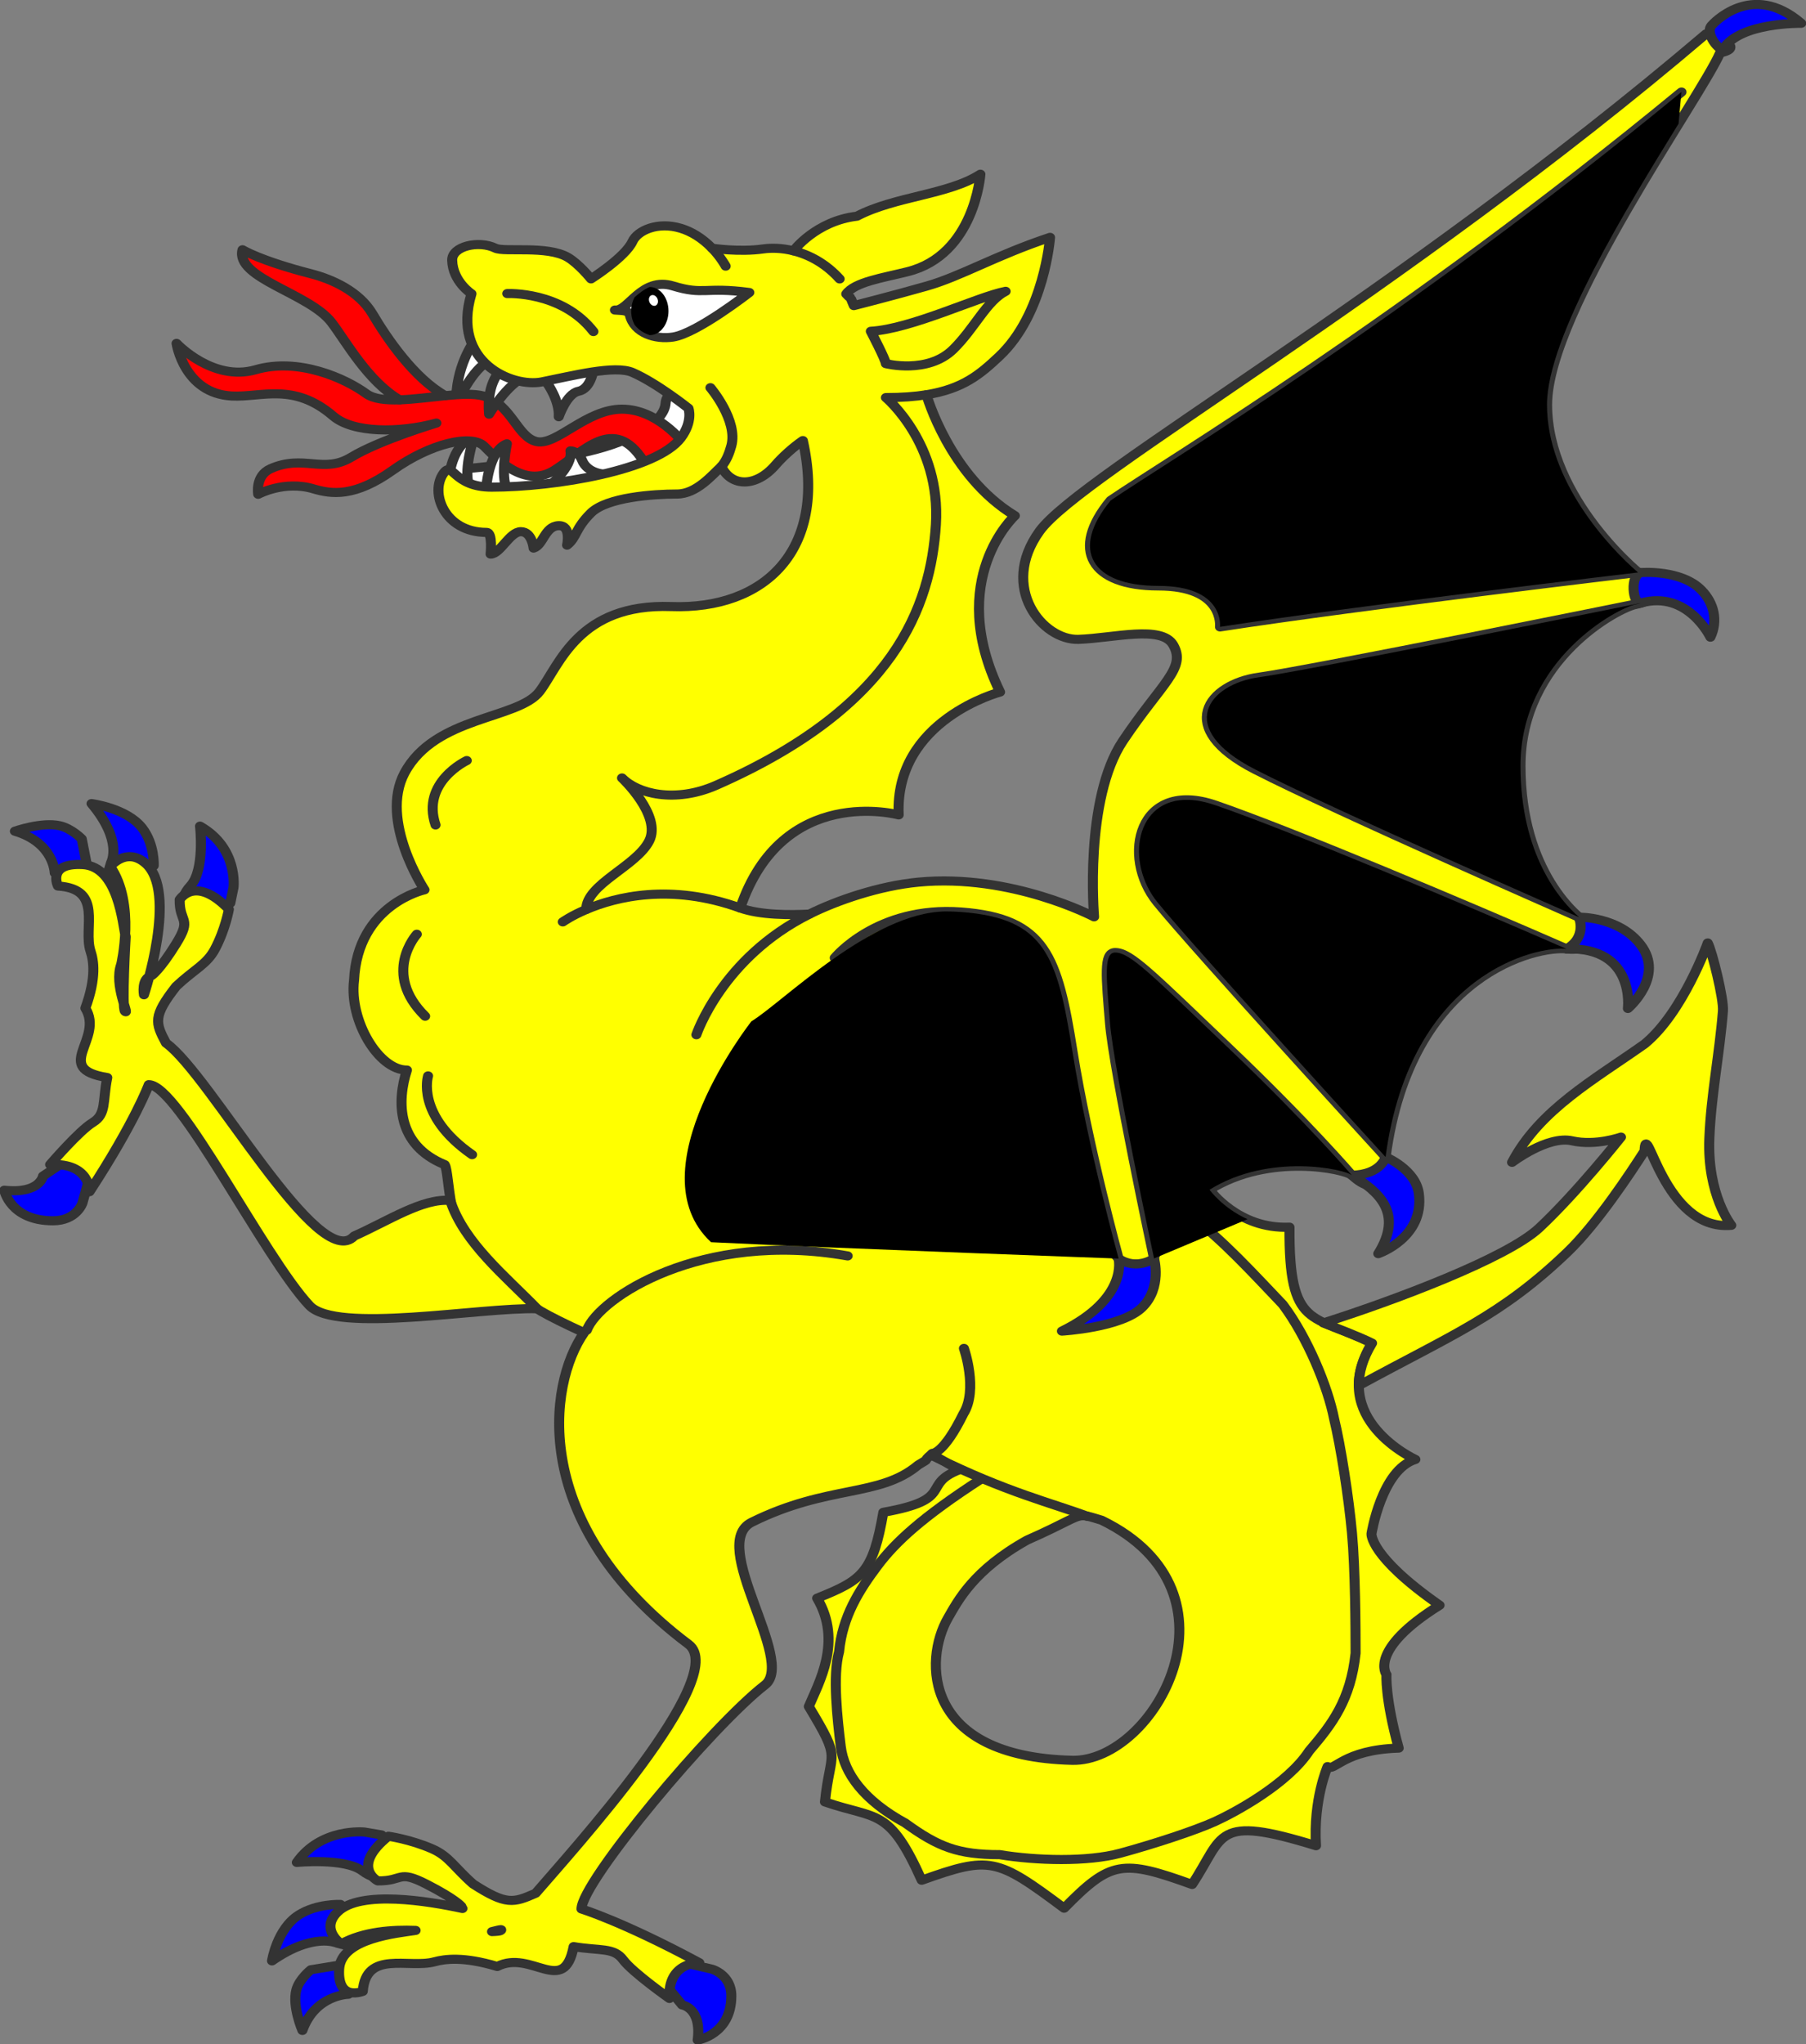
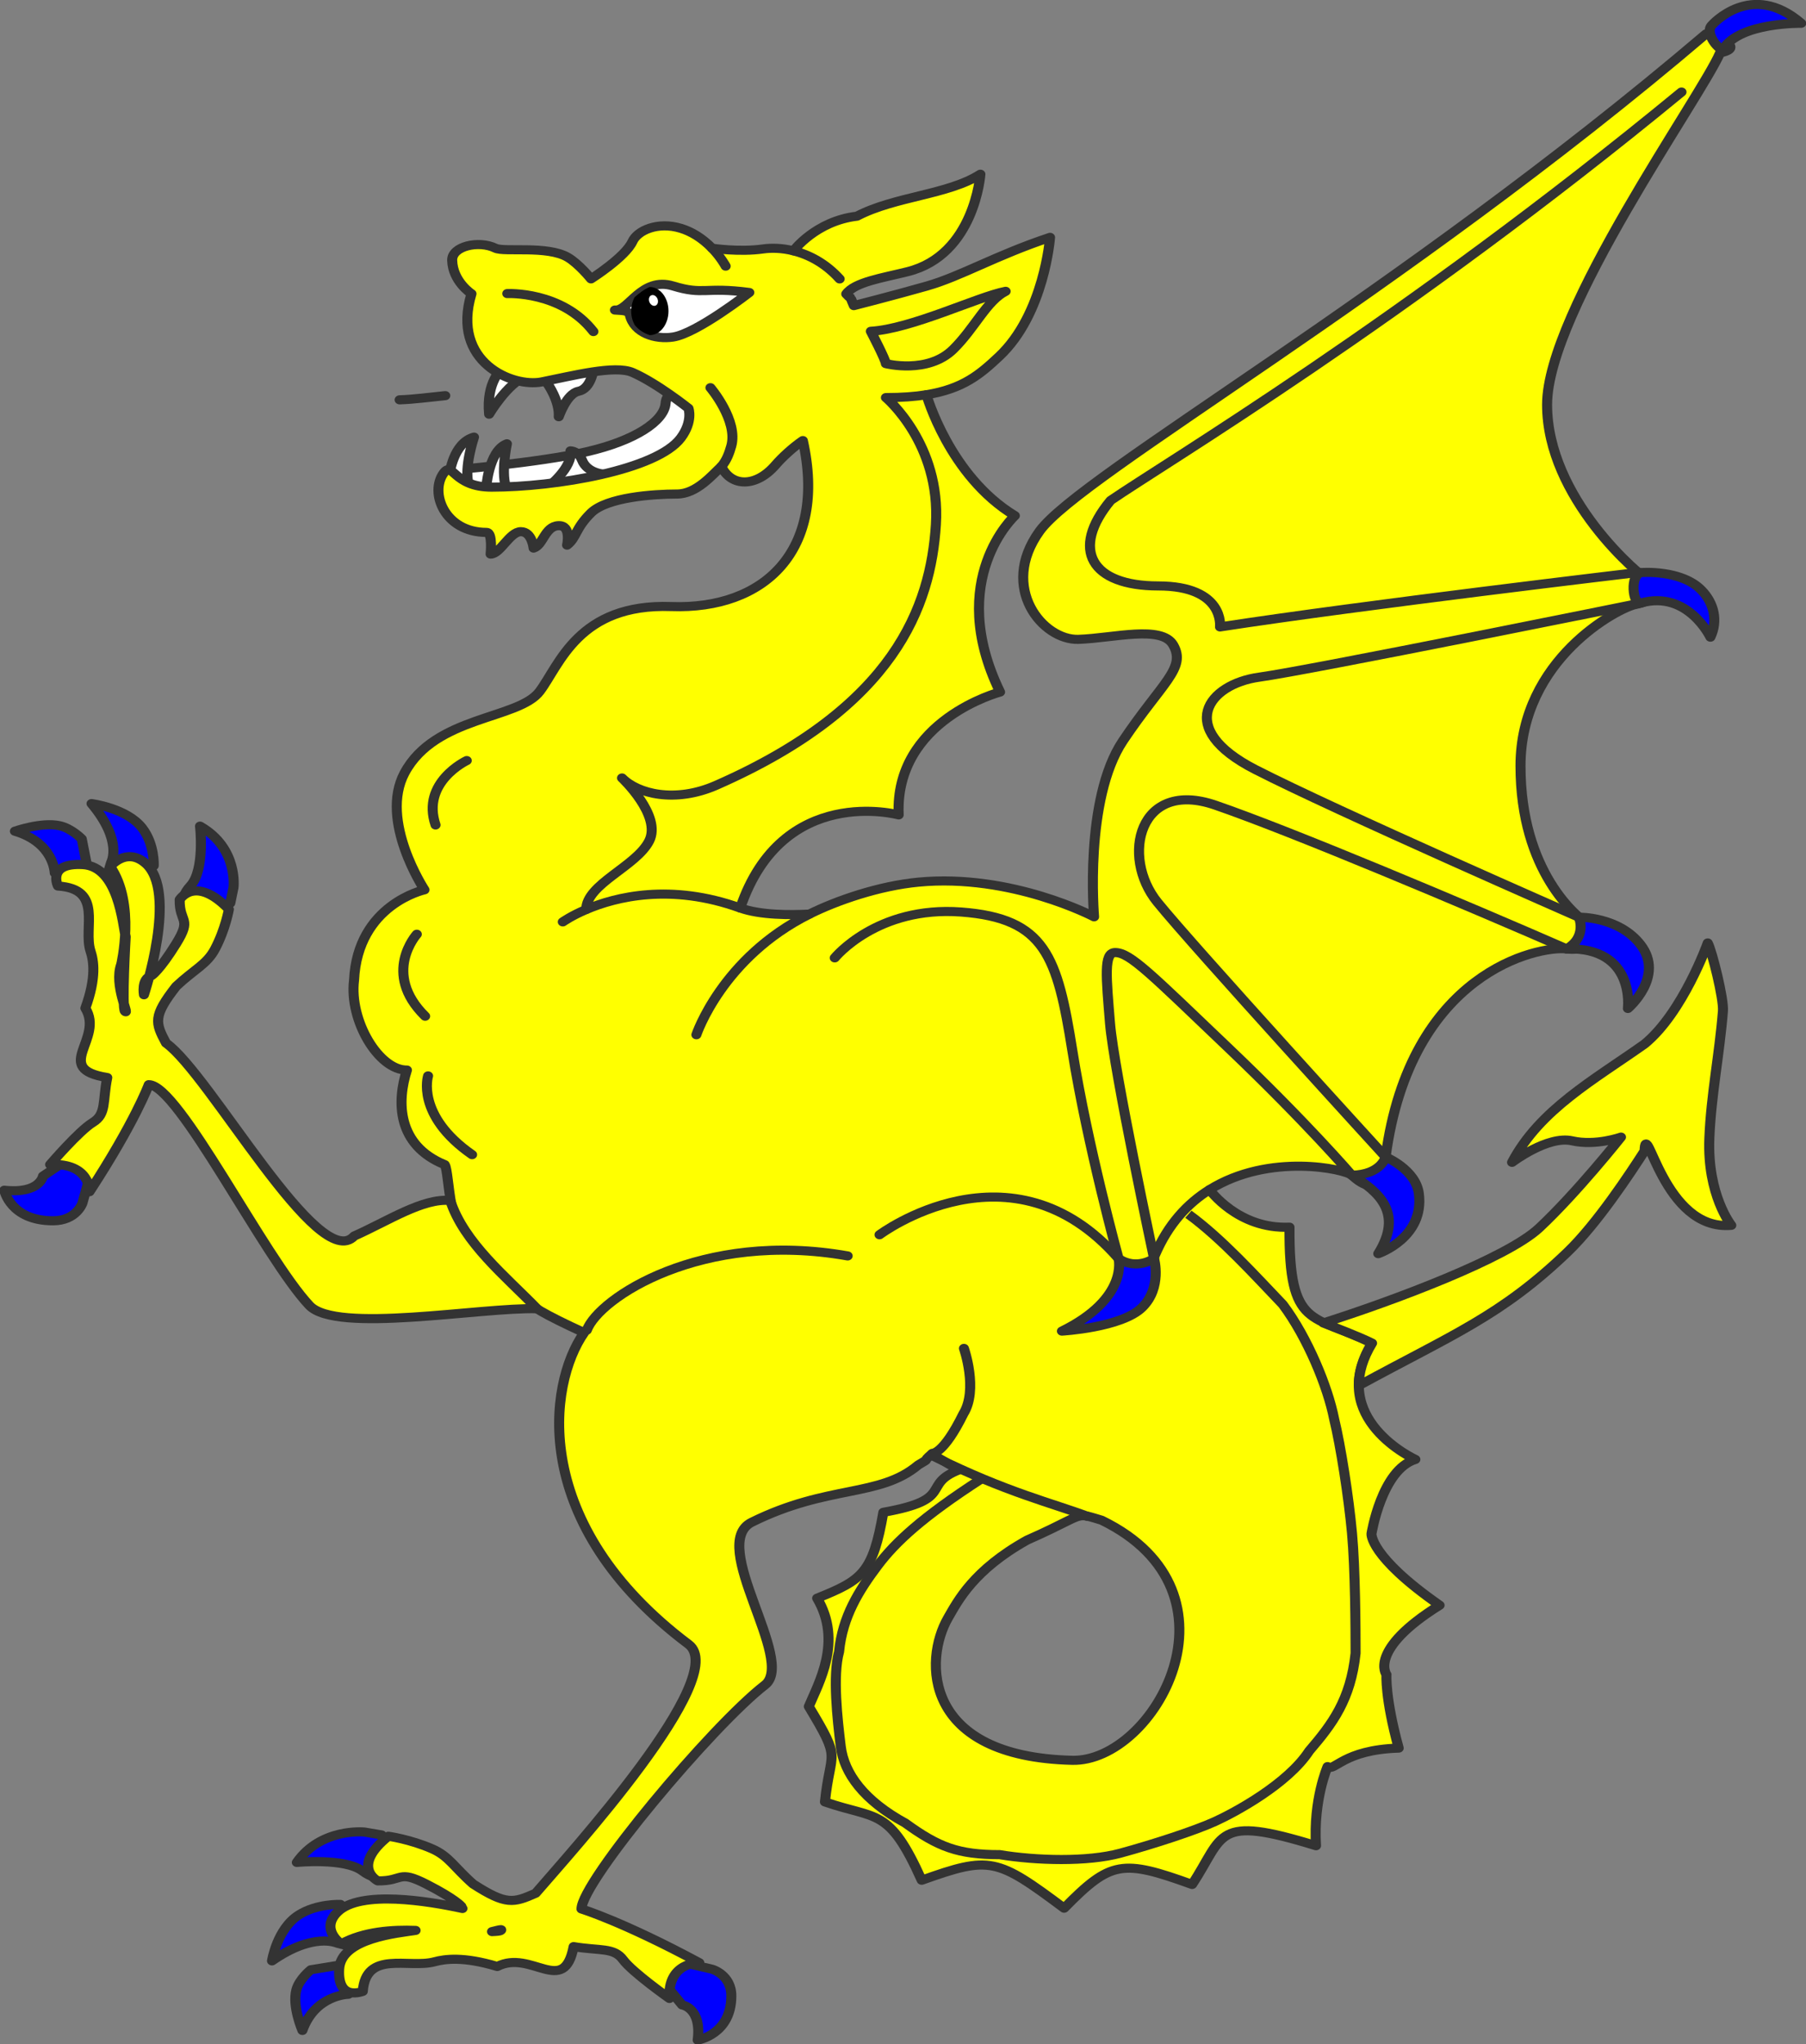
<svg xmlns="http://www.w3.org/2000/svg" id="svg2" height="534.769" width="472.522" version="1.0">
  <rect width="100%" height="100%" fill="#808080" stroke="none" />
  <desc id="desc4">Blason Draguignan</desc>
  <g transform="translate(-62.54,-11.897)" id="layer3" style="display:inline" />
  <g transform="translate(-62.54,-11.897)" id="layer4">
    <g id="g2637" transform="matrix(0.66,0,0,0.599,51.426,-32.521)">
      <g id="g2368" style="display:inline" transform="matrix(-1.719,0,0,1.719,-151.464,-69.277)">
        <g style="fill:#0000ff" id="armed-2">
          <path d="m -250.079,585.901 -5.132,6.905 c 0,0 -4.564,0.711 -3.595,8.926 0,0 -7.757,-1.403 -7.757,-11.223 0,-5.411 4.463,-6.787 4.463,-6.787 l 6.397,-1.63 z" style="fill:#0000ff;stroke:#333333;stroke-width:2.313;stroke-linecap:round;stroke-linejoin:round;stroke-miterlimit:4;stroke-dasharray:none" id="path7241" />
          <path d="m -181.453,587.325 3.217,2.778 c 0,0 7.636,0.107 10.588,9.18 0,0 2.41,-6.117 1.391,-10.322 -0.665,-2.746 -3.342,-5.093 -3.342,-5.093 l -6.206,-1.109 -4.077,1.326 z" style="fill:#0000ff;stroke:#333333;stroke-width:2.313;stroke-linecap:round;stroke-linejoin:round;stroke-miterlimit:4;stroke-dasharray:none" id="path7243" />
          <path d="m -185.911,549.62 3.957,-0.738 c 0,0 10.004,-1.151 15.594,7.715 0,0 -11.044,-1.187 -15.116,2.172 -4.072,3.358 -5.486,0.489 -5.486,0.489 l -0.621,-6.451 z" style="fill:#0000ff;stroke:#333333;stroke-width:2.313;stroke-linecap:round;stroke-linejoin:round;stroke-miterlimit:4;stroke-dasharray:none" id="path7245" />
          <path d="m -160.638,581.614 c 0,0 -1.133,-8.121 -6.176,-11.667 -4.172,-2.933 -9.595,-2.674 -9.595,-2.674 l -4.151,3.737 1.33,4.709 1.478,1.973 2.21,-0.61 c 5.4e-4,0 5.376,-2.758 14.904,4.532 z" style="fill:#0000ff;stroke:#333333;stroke-width:2.313;stroke-linecap:round;stroke-linejoin:round;stroke-miterlimit:4;stroke-dasharray:none" id="path7247" />
        </g>
        <path id="path7249" style="fill:#ffffff;stroke:#333333;stroke-width:2.313;stroke-linecap:round;stroke-linejoin:round;stroke-miterlimit:4;stroke-dasharray:none" d="m -201.306,202.945 c 0,0 -20.886,-1.931 -31.923,-4.738 -11.037,-2.807 -17.829,-7.72 -18.169,-12.283 -0.34,-4.562 -5.433,-1.755 -5.433,-1.755 l -3.566,5.089 5.774,13.336 24.282,7.194 21.056,1.755 7.642,-4.562 z" />
        <path id="path7251" style="fill:#ffffff;stroke:#333333;stroke-width:2.313;stroke-linecap:round;stroke-linejoin:round;stroke-miterlimit:4;stroke-dasharray:none" d="m -201.582,203.918 c 0,0 -0.819,-7.943 -5.637,-9.426 0,0 2.357,7.732 1.23,11.968 -1.046,3.929 0.922,0.742 0.922,0.742 z" />
-         <path id="path7253" style="fill:#ffffff;stroke:#333333;stroke-width:2.313;stroke-linecap:round;stroke-linejoin:round;stroke-miterlimit:4;stroke-dasharray:none" d="m -207.322,170.026 c 0,0 4.509,6.566 4.202,16.204 0,0 -3.69,-9.427 -7.893,-11.227 z" />
        <g id="langued">
-           <path d="m -246.285,200.559 c 6.848,-11.794 13.695,-2.359 20.544,2.359 6.848,4.717 13.315,-2.948 16.169,-6.094 2.854,-3.145 12.364,-0.786 21.114,6.094 8.75,6.88 14.076,6.094 18.261,4.717 6.737,-2.215 12.745,1.375 12.745,1.375 0,0 0.761,-4.717 -2.853,-6.487 -7.636,-3.737 -12.174,1.375 -18.642,-2.948 -6.467,-4.324 -19.592,-8.65 -19.592,-8.65 8.56,2.555 19.212,2.555 23.777,-1.768 9.13,-8.648 16.549,-4.717 23.396,-5.11 11.03,-0.633 12.745,-13.367 12.745,-13.367 0,0 -8.37,9.829 -18.261,6.683 -9.891,-3.145 -20.616,2.178 -25.489,6.094 -1.682,1.351 -4.474,1.672 -7.693,1.561 7.307,-4.675 12.352,-14.834 15.681,-19.645 5.158,-7.453 22.256,-11.205 20.545,-18.478 0,0 -3.995,2.752 -15.788,6.094 -4.773,1.352 -11.068,4.384 -14.174,10.186 -3.401,6.348 -9.718,16.465 -16.793,20.78 -3.461,-0.377 -6.635,-0.562 -8.788,0.092 -6.467,1.966 -7.799,10.614 -12.364,11.596 -4.565,0.982 -11.413,-8.255 -19.592,-8.255 -8.18,0 -14.076,8.452 -14.076,8.452 l 2.677,4.177 5.477,1.709 z" style="fill:#ff0000;stroke:#333333;stroke-width:2.313;stroke-linecap:round;stroke-linejoin:round;stroke-miterlimit:4;stroke-dasharray:none" id="path7255" />
-         </g>
+           </g>
        <path id="path7257" style="fill:#ffffff;stroke:#333333;stroke-width:2.313;stroke-linecap:round;stroke-linejoin:round;stroke-miterlimit:4;stroke-dasharray:none" d="m -209.987,207.837 c 0,0 -0.513,-9.85 -4.818,-11.65 0,0 1.537,7.837 0,11.65 l 3.792,0.742 z" />
        <path id="path7259" style="fill:#ffffff;stroke:#333333;stroke-width:2.313;stroke-linecap:round;stroke-linejoin:round;stroke-miterlimit:4;stroke-dasharray:none" d="m -224.234,207.201 c 0,0 -5.842,-4.978 -5.227,-9.215 0,0 -1.845,0 -2.664,2.329 -1.21,3.438 -5.228,3.601 -5.228,3.601 l 2.152,2.86 z" />
        <path id="path7261" style="fill:#ffffff;stroke:#333333;stroke-width:2.313;stroke-linecap:round;stroke-linejoin:round;stroke-miterlimit:4;stroke-dasharray:none" d="m -213.676,177.121 c 0,0 3.69,3.283 2.973,11.545 0,0 -4.203,-7.838 -8.507,-9.639 l 2.254,-1.694 z" />
        <path id="path7263" style="fill:#ffffff;stroke:#333333;stroke-width:2.313;stroke-linecap:round;stroke-linejoin:round;stroke-miterlimit:4;stroke-dasharray:none" d="m -224.202,180.972 c 0,0 -2.796,4.345 -2.561,8.339 0,0 -1.824,-5.867 -4.537,-6.462 -2.949,-0.648 -3.467,-5.562 -3.467,-5.562 l 8.669,0.494 z" />
        <path id="path7265" style="fill:#ffff00;fill-opacity:1;stroke:#333333;stroke-width:2.313;stroke-linecap:round;stroke-linejoin:round;stroke-miterlimit:4;stroke-dasharray:none" d="m -491.323,92.063 c 70.942,66.539 144.261,111.941 153.673,126.318 9.412,14.377 -0.759,27.807 -8.978,27.489 -8.142,-0.314 -19.173,-3.693 -21.836,1.418 -3.083,5.918 2.583,9.563 11.587,24.363 9.002,14.799 6.661,44.711 6.661,44.711 0,0 19.037,-11.054 40.494,-8.81 9.181,0.959 18.925,4.71 25.146,8.121 4.513,0.262 11.374,0.272 15.957,-1.55 0.864,-26.853 -32.562,-28.96 -32.562,-28.96 0.974,-24.163 -22.962,-30.059 -22.962,-30.059 12.666,-28.694 -1.536,-40.34 -1.536,-40.34 15.101,-10.068 14.116,-31.04 14.116,-31.04 -8.479,-1.508 -12.39,-5.218 -16.738,-9.711 -10.486,-10.837 -11.759,-30.271 -11.759,-30.271 12.55,4.593 20.571,9.918 28.47,12.387 7.899,2.468 16.778,4.955 16.778,4.955 1.358,-3.394 -0.047,-0.782 1.748,-2.968 -1.949,-3.02 -8.31,-4.046 -14.156,-5.657 -15.481,-4.266 -16.778,-24.76 -16.778,-24.76 7.405,5.235 19.686,5.602 28.47,10.664 9.548,1.244 14.632,8.797 14.632,8.797 2.599,-0.712 5.047,-0.784 7.005,-0.477 5.525,0.865 11.759,-0.185 11.759,-0.185 2.37,-2.671 4.835,-4.247 7.166,-5.037 5.379,-1.822 10.047,0.546 11.201,3.328 1.653,3.987 9.561,9.499 9.561,9.499 0,0 2.796,-3.815 5.35,-5.471 4.747,-3.079 14.67,-1.232 16.711,-2.332 3.815,-2.055 10.045,-0.504 9.958,3.087 -0.131,5.407 -4.449,8.492 -4.449,8.492 4.777,17.467 -9.522,23.868 -16.208,22.402 -7.083,-1.552 -16.867,-4.351 -20.935,-2.398 -5.644,2.71 -12.898,9.101 -12.898,9.101 10e-6,0 -1.1,3.304 1.761,7.538 5.504,8.146 28.961,12.493 43.659,12.493 8.821,0 8.926,-6.726 11.017,-3.603 3.307,4.936 -0.141,15.102 -9.878,15.102 -1.47,0 -0.927,5.511 -0.927,5.511 -2.205,0 -4.406,-5.697 -6.979,-5.697 -2.572,0 -2.94,4.173 -2.94,4.173 -2.205,-0.76 -2.571,-5.507 -5.694,-5.697 -3.123,-0.191 -2.026,4.941 -2.026,4.941 -2.204,-1.899 -1.835,-4.187 -5.509,-8.174 -3.675,-3.986 -14.338,-4.809 -19.85,-4.809 -4.517,0 -8.165,-4.927 -10.223,-6.982 -2.311,5.223 -8.001,5.334 -12.474,-0.384 -1.551,-1.983 -4.064,-4.519 -6.316,-6.213 -5.689,27.999 8.945,43.008 30.351,42.168 21.405,-0.84 25.745,14.847 30.35,21.567 4.892,7.138 24.113,6.161 31.158,20.72 5.883,12.158 -4.608,29.675 -4.608,29.675 1e-5,0 15.434,3.666 16.248,22.985 1.149,10.263 -5.711,22.874 -12.196,22.813 2.325,7.913 2.378,19.064 -8.713,24.031 -1.203,2.006 -0.626,19.182 -7.521,21.779 -11.383,12.059 -6.355,11.69 -24.63,20.905 8.406,13.186 12.64,48.75 -24.074,79.169 -9.827,8.142 27.412,53.181 35.25,63.245 5.14,2.502 6.819,3.054 14.42,-2.345 4.358,-4.218 5.558,-7.061 9.441,-8.929 5.066,-2.437 10.104,-3.206 10.104,-3.206 8.812,7.807 2.45,11.34 2.45,11.34 -5.982,0.097 -4.526,-2.934 -11.242,0.848 -6.716,3.781 -8.038,5.617 -8.038,5.617 -0.06,0.207 -0.147,0.392 -0.252,0.556 7.86,-1.883 23.528,-4.742 28.788,0.874 4.169,4.452 -0.847,8.108 -0.847,8.108 -5.121,-3.175 -11.928,-3.648 -17.135,-3.418 3.996,0.693 17.18,1.953 17.625,9.777 0.475,8.346 -5.442,5.71 -5.442,5.71 -0.713,-10.554 -10.572,-5.741 -16.526,-7.511 -2.353,-0.7 -6.625,-1.413 -14.487,1.192 -7.862,-4.418 -15.35,7.823 -17.612,-5.047 -6.057,1.119 -9.264,0.135 -11.401,3.325 -2.137,3.19 -10.699,9.843 -10.699,9.843 0.475,-9.328 -6.886,-9.075 -6.886,-9.075 17.765,-10.527 27.172,-13.658 27.172,-13.658 1e-5,-6.88 -30.058,-46.455 -42.308,-56.913 -7.234,-6.176 13.157,-35.817 3.032,-41.346 -17.627,-9.627 -29.431,-6.245 -38.375,-14.533 -3.256,-2.117 -0.597,-0.433 -3.112,-2.782 -3.433,2.173 -3.888,2.5 -3.84,2.491 0.167,-0.089 0.524,-0.323 -2.516,1.497 8.959,3.798 0.704,7.524 17.506,10.81 2.411,15.256 4.711,17.17 15.268,21.819 -5.9,10.999 -0.335,21.555 1.92,27.516 -7.768,14.216 -4.963,10.698 -3.721,24.243 -11.982,4.56 -14.734,1.28 -22.313,19.898 -15.787,-6.218 -17.295,-5.675 -32.84,7.101 -10.781,-12.099 -13.394,-12.438 -29.516,-6.028 -7.523,-12.538 -5.021,-17.848 -28.576,-9.843 0.675,-11.676 -2.662,-20.097 -2.662,-20.097 -1.597,1.376 -3.582,-4.28 -16.407,-4.703 3.197,-12.811 2.821,-18.679 2.821,-18.679 0,0 4.317,-6.241 -12.249,-17.62 16.23,-12.469 15.705,-18.163 15.705,-18.163 5e-5,0 -2.344,-16.295 -10.117,-18.878 0,0 20.642,-10.319 9.996,-29.532 13.727,-7.524 19.182,-3.343 19.03,-29.474 11.897,0.573 18.433,-9.525 18.433,-9.525 -13.778,-9.487 -31.327,-5.205 -32.827,-3.656 -6.372,6.583 -7.364,-1.267 -7.773,-4.65 -5.678,-46.999 -35.191,-53.704 -41.739,-52.859 -6.547,0.845 -7.367,-4.654 -4.913,-6.346 2.455,-1.692 15.546,-13.104 15.546,-40.167 4e-5,-27.063 -22.498,-40.169 -26.59,-41.015 -4.091,-0.846 -6.546,-3.806 -3.681,-5.498 2.865,-1.692 24.14,-21.574 24.14,-45.254 0,-23.68 -35.465,-78.076 -39.885,-89.356 -6.889,-1.624 3.244,-4.822 3.244,-4.822 z m 143.741,376.449 c -1.029,-0.026 -2.127,0.406 -4.383,1.153 -34.358,18.41 -12.045,61.489 6.78,60.993 34.486,-0.909 34.265,-25.468 28.642,-36.193 -2.291,-4.369 -5.892,-12.168 -18.234,-19.752 -9.121,-4.426 -10.841,-6.15 -12.805,-6.2 z m 134.154,105.174 c -0.111,0.009 -0.11,0.072 0.04,0.212 0.155,0.145 0.906,0.234 2.013,0.278 -1.058,-0.282 -1.822,-0.509 -2.053,-0.49 z" />
        <path id="path7267" style="fill:#ffff00;stroke:#333333;stroke-width:2.313;stroke-linecap:round;stroke-linejoin:round;stroke-miterlimit:4;stroke-dasharray:none" d="m -268.619,314.128 c -9.743,-31.714 -36.536,-23.66 -36.536,-23.66 0.974,-24.163 -23.383,-31.211 -23.383,-31.211 12.666,-28.694 -3.41,-44.803 -3.41,-44.803 15.101,-10.067 20.391,-30.727 20.391,-30.727 2.627,0.467 5.692,0.722 9.343,0.722 0,0 -12.713,11.689 -11.522,32.311 1.192,20.623 9.365,46.185 50.636,66.176 9.532,4.617 18.169,2.154 21.744,-1.846 0,0 -9.234,9.541 -6.255,16.006 2.979,6.464 14.508,10.937 14.508,17.4 -6.772,-3.169 -19.463,-6.748 -35.515,-0.367 z" />
        <path id="path7269" style="fill:none;stroke:#333333;stroke-width:2.313;stroke-linecap:round;stroke-linejoin:round;stroke-miterlimit:4;stroke-dasharray:none" d="m -200.595,183.955 c 3.468,0.377 7.225,0.948 10.531,1.063" />
        <path id="path7271" style="fill:none;stroke:#333333;stroke-width:2.313;stroke-linecap:round;stroke-linejoin:round;stroke-miterlimit:4;stroke-dasharray:none" d="m -233.234,421.387 c -2.745,-8.162 -26.424,-25.453 -60.155,-18.87" />
        <path id="path7273" style="fill:none;stroke:#333333;stroke-width:2.313;stroke-linecap:round;stroke-linejoin:round;stroke-miterlimit:4;stroke-dasharray:none" d="m -313.254,453.444 c -16.776,9.157 -27.481,11.924 -35.498,15.254" />
        <path id="path7275" style="fill:none;stroke:#333333;stroke-width:2.313;stroke-linecap:round;stroke-linejoin:round;stroke-miterlimit:4;stroke-dasharray:none" d="m -227.698,317.652 c 0,0 -1.918,-1.524 -5.406,-3.157" />
        <path id="path7277" style="fill:none;stroke:#333333;stroke-width:2.313;stroke-linecap:round;stroke-linejoin:round;stroke-miterlimit:4;stroke-dasharray:none" d="m -258.505,346.325 c 0,0 -5.906,-19.59 -26.067,-30.646" />
        <path id="path7279" style="fill:none;stroke:#333333;stroke-width:2.313;stroke-linecap:round;stroke-linejoin:round;stroke-miterlimit:4;stroke-dasharray:none" d="m -300.737,397.136 c 0,0 -30.421,-25.145 -55.126,6.054 -2.397,3.027 -6.655,3.763 -8.388,-0.87 -3.058,-7.902 -7.576,-13.183 -12.593,-16.637" />
        <path id="path7281" style="fill:none;stroke:#333333;stroke-width:2.313;stroke-linecap:round;stroke-linejoin:round;stroke-miterlimit:4;stroke-dasharray:none" d="m -320.203,426.01 c 0,0 -3.338,10.507 0.124,16.612 4.607,10.306 7.112,10.035 7.112,10.035" />
        <path id="path7283" style="fill:none;stroke:#333333;stroke-width:2.313;stroke-linecap:round;stroke-linejoin:round;stroke-miterlimit:4;stroke-dasharray:none" d="m -264.258,201.972 c -1.267,-1.619 -1.838,-3.485 -2.279,-5.177 -1.679,-6.448 4.794,-14.86 4.794,-14.86" />
        <path id="path7285" style="fill:none;stroke:#333333;stroke-width:2.313;stroke-linecap:round;stroke-linejoin:round;stroke-miterlimit:4;stroke-dasharray:none" d="m -262.133,146.497 c -2.021,2.278 -3.124,4.556 -3.124,4.556" />
        <path id="path7287" style="fill:none;stroke:#333333;stroke-width:2.313;stroke-linecap:round;stroke-linejoin:round;stroke-miterlimit:4;stroke-dasharray:none" d="m -291.542,154.302 c 3.302,-4.019 7.123,-6.174 10.652,-7.141" />
        <path id="path7289" style="fill:#ffffff;stroke:#333333;stroke-width:2.313;stroke-linecap:round;stroke-linejoin:round;stroke-miterlimit:4;stroke-dasharray:none" d="m -239.719,162.205 c -3.111,0.425 -6.105,-8.566 -13.393,-6.117 -7.158,2.405 -7.256,0.157 -17.599,1.66 0,0 12.075,10.399 17.599,11.319 4.04,0.673 8.907,-0.92 9.952,-5.592 0.295,-1.32 2.016,-1.117 3.442,-1.27 z" />
        <path id="path7291" style="fill:none;stroke:#333333;stroke-width:2.313;stroke-linecap:round;stroke-linejoin:round;stroke-miterlimit:4;stroke-dasharray:none" d="m -329.819,157.449 c 6.359,1.344 21.705,9.551 31.087,10.156 0,0 -3.463,7.31 -3.463,8.22 0,0 -9.676,2.726 -15.54,-3.637 -5.007,-5.432 -7.685,-12.315 -12.084,-14.739 z" />
        <path id="path7293" style="stroke-width:2.313;stroke-miterlimit:4;stroke-dasharray:none" d="m -247.771,156.359 c 0.025,0 0.049,0.004 0.074,0.005 1.317,0.632 2.439,1.609 3.438,2.588 0.495,0.994 0.787,2.206 0.787,3.516 0,1.291 -0.284,2.485 -0.764,3.472 -0.861,1.236 -2.083,2.104 -3.466,2.632 -0.023,7.5e-4 -0.046,0.005 -0.069,0.005 -2.374,0 -4.299,-2.735 -4.299,-6.109 0,-3.374 1.924,-6.109 4.298,-6.109 z m -1.27,4.735 c 0.527,0.192 1.152,-0.247 1.394,-0.98 0.242,-0.734 0.012,-1.483 -0.515,-1.675 -0.528,-0.191 -1.152,0.247 -1.395,0.98 -0.243,0.734 -0.012,1.483 0.516,1.675 z" />
        <path id="path7295" style="fill:none;stroke:#333333;stroke-width:2.313;stroke-linecap:round;stroke-linejoin:round;stroke-miterlimit:4;stroke-dasharray:none" d="m -234.757,167.675 c 7.302,-10.353 19.867,-9.651 19.867,-9.651" />
        <g style="fill:#0000ff" id="armed-3">
          <path d="m -492.739,89.777 c 0,0 -9.048,-11.423 -20.551,-0.426 0,0 14.114,-0.263 17.947,6.486 0.572,1.007 4.58,-3.984 2.605,-6.06 z" style="fill:#0000ff;stroke:#333333;stroke-width:2.313;stroke-linecap:round;stroke-linejoin:round;stroke-miterlimit:4;stroke-dasharray:none" id="path7297" />
          <path d="m -476.476,228.9 c 0,0 -9.098,-0.789 -13.762,4.419 -2.964,3.308 -3.884,7.853 -2.111,11.999 0,0 5.25,-12.026 16.05,-8.677 1.866,0.578 2.623,-7.355 -0.176,-7.741 z" style="fill:#0000ff;stroke:#333333;stroke-width:2.313;stroke-linecap:round;stroke-linejoin:round;stroke-miterlimit:4;stroke-dasharray:none" id="path7299" />
          <path d="m -459.185,324.514 c -15.966,-0.51 -14.14,15.133 -14.14,15.133 0,0 -8.573,-8.104 -2.919,-16.208 5.034,-7.216 14.226,-6.973 14.226,-6.973 0,0 -1.993,4.977 2.833,8.048 z" style="fill:#0000ff;stroke:#333333;stroke-width:2.313;stroke-linecap:round;stroke-linejoin:round;stroke-miterlimit:4;stroke-dasharray:none" id="path7301" />
          <path d="m -409.672,382.022 c -6.277,4.212 -11.929,9.648 -6.082,19.918 0,0 -10.717,-4.026 -9.353,-15.302 0.74,-6.112 7.661,-9.266 7.661,-9.266 0,0 0.997,4.466 7.775,4.651 z" style="fill:#0000ff;stroke:#333333;stroke-width:2.313;stroke-linecap:round;stroke-linejoin:round;stroke-miterlimit:4;stroke-dasharray:none" id="path7303" />
          <path d="m -355.863,403.19 c 0,0 -2.431,10.039 13.06,18.424 0,0 -13.663,-0.854 -18.441,-5.946 -4.721,-5.032 -2.804,-12.502 -2.804,-12.502 0,0 3.977,3.099 8.185,0.025 z" style="fill:#0000ff;stroke:#333333;stroke-width:2.313;stroke-linecap:round;stroke-linejoin:round;stroke-miterlimit:4;stroke-dasharray:none" id="path7305" />
        </g>
        <path id="path7307" style="fill:none;stroke:#333333;stroke-width:2.313;stroke-linecap:round;stroke-linejoin:round;stroke-miterlimit:4;stroke-dasharray:none" d="m -290.408,326.794 c 0,0 -9.72,-13.258 -29.16,-11.651 -19.439,1.607 -22.162,11.249 -25.66,35.356 -3.498,24.106 -10.635,52.692 -10.635,52.692" />
        <path id="path7309" style="fill:none;stroke:#333333;stroke-width:2.313;stroke-linecap:round;stroke-linejoin:round;stroke-miterlimit:4;stroke-dasharray:none" d="m -364.048,403.166 c 0,0 9.27,-47.844 10.154,-59.736 0.885,-11.892 1.476,-17.983 -1.18,-17.99 -3.437,-0.01 -8.264,5.488 -26.262,24.393 -17.999,18.904 -28.336,32.19 -28.336,32.19" />
        <path id="path7311" style="fill:none;stroke:#333333;stroke-width:2.313;stroke-linecap:round;stroke-linejoin:round;stroke-miterlimit:4;stroke-dasharray:none" d="m -417.447,377.371 c 0,0 44.137,-53.184 52.635,-64.737 8.497,-11.554 4.289,-31.342 -13.378,-24.64 -17.667,6.701 -58.451,25.668 -80.996,36.52" />
        <path id="path7313" style="fill:none;stroke:#333333;stroke-width:2.313;stroke-linecap:round;stroke-linejoin:round;stroke-miterlimit:4;stroke-dasharray:none" d="m -462.019,316.465 c 0,0 55.855,-26.948 74.595,-37.511 18.74,-10.563 10.789,-21.713 -0.853,-23.473 -11.641,-1.76 -88.022,-18.841 -88.022,-18.841" />
        <path id="path7315" style="fill:none;stroke:#333333;stroke-width:2.313;stroke-linecap:round;stroke-linejoin:round;stroke-miterlimit:4;stroke-dasharray:none" d="m -475.914,228.835 c 0,0 64.006,8.333 96.655,13.879 0,0 -1.166,-10.413 14.264,-10.413 15.43,0 20.351,-9.243 10.959,-21.721 -12.446,-9.424 -67.637,-45.705 -131.646,-103.759" />
        <path id="path7317" style="fill:none;stroke:#333333;stroke-width:2.313;stroke-linecap:round;stroke-linejoin:round;stroke-miterlimit:4;stroke-dasharray:none" d="m -205.546,276.667 c 0,0 10.554,5.453 7.196,16.36" />
        <path id="path7319" style="fill:none;stroke:#333333;stroke-width:2.313;stroke-linecap:round;stroke-linejoin:round;stroke-miterlimit:4;stroke-dasharray:none" d="m -194.032,320.789 c 0,0 8.156,9.915 -1.919,20.821" />
        <path id="path7321" style="fill:none;stroke:#333333;stroke-width:2.313;stroke-linecap:round;stroke-linejoin:round;stroke-miterlimit:4;stroke-dasharray:none" d="m -196.63,356.78 c 0,0 2.918,9.995 -10.149,20.011" />
        <path id="path7323" style="fill:none;fill-rule:evenodd;stroke:#333333;stroke-width:2.313;stroke-linecap:butt;stroke-linejoin:miter;stroke-miterlimit:4;stroke-dasharray:none;stroke-opacity:1" d="m -324.245,459.141 c 13.673,9.744 19.86,16.087 23.963,22.095 4.259,6.238 8.091,12.879 8.869,21.828 1.527,6.111 0.382,17.187 -0.382,24.062 -0.764,6.875 -5.345,13.75 -14.889,19.479 -7.635,6.111 -12.217,8.021 -21.761,8.021 -8.399,1.528 -20.234,1.91 -27.869,-0.382 -7.635,-2.292 -17.18,-5.729 -21.761,-8.021 -4.581,-2.292 -16.798,-9.548 -21.761,-17.951 -5.345,-6.875 -9.544,-12.986 -10.69,-24.826 0,-6.111 0.066,-21.35 0.829,-30.517 0.764,-9.167 2.607,-22.191 4.134,-29.066 1.434,-8.048 6.108,-20.625 11.835,-29.027 6.332,-7.284 14.125,-16.805 21.761,-22.916" />
        <g id="g7325" transform="matrix(0,0.424,0.424,0,-391.857,479.122)">
          <g id="armed-1">
            <path d="m -240.63,653.604 12.111,16.289 c 0,0 10.772,1.677 8.483,21.056 0,0 18.306,-3.31 18.306,-26.474 0,-12.764 -10.532,-16.009 -10.532,-16.009 l -15.096,-3.846 z" style="display:inline;opacity:1;fill:#0000ff;fill-opacity:1;stroke:#333333;stroke-width:5.458;stroke-linecap:round;stroke-linejoin:round;stroke-miterlimit:4;stroke-dasharray:none" id="path7327" />
            <path d="m -402.583,656.965 -7.593,6.554 c 0,0 -18.02,0.252 -24.986,21.656 0,0 -5.687,-14.429 -3.284,-24.348 1.568,-6.477 7.887,-12.014 7.887,-12.014 l 14.646,-2.616 9.621,3.128 z" style="display:inline;opacity:1;fill:#0000ff;fill-opacity:1;stroke:#333333;stroke-width:5.458;stroke-linecap:round;stroke-linejoin:round;stroke-miterlimit:4;stroke-dasharray:none" id="path7329" />
            <path d="m -392.063,568.021 -9.338,-1.741 c 0,0 -23.609,-2.715 -36.801,18.198 0,0 26.063,-2.8 35.673,5.123 9.609,7.922 12.947,1.155 12.947,1.155 l 1.465,-15.217 z" style="display:inline;opacity:1;fill:#0000ff;fill-opacity:1;stroke:#333333;stroke-width:5.458;stroke-linecap:round;stroke-linejoin:round;stroke-miterlimit:4;stroke-dasharray:none" id="path7331" />
-             <path d="m -451.705,643.492 c 0,0 2.673,-19.157 14.575,-27.52 9.846,-6.919 22.644,-6.308 22.644,-6.308 l 9.797,8.814 -3.139,11.107 -3.488,4.655 -5.216,-1.439 c -0.001,0 -12.687,-6.506 -35.173,10.691 z" style="display:inline;opacity:1;fill:#0000ff;fill-opacity:1;stroke:#333333;stroke-width:5.458;stroke-linecap:round;stroke-linejoin:round;stroke-miterlimit:4;stroke-dasharray:none" id="path7333" />
+             <path d="m -451.705,643.492 c 0,0 2.673,-19.157 14.575,-27.52 9.846,-6.919 22.644,-6.308 22.644,-6.308 l 9.797,8.814 -3.139,11.107 -3.488,4.655 -5.216,-1.439 c -0.001,0 -12.687,-6.506 -35.173,10.691 " style="display:inline;opacity:1;fill:#0000ff;fill-opacity:1;stroke:#333333;stroke-width:5.458;stroke-linecap:round;stroke-linejoin:round;stroke-miterlimit:4;stroke-dasharray:none" id="path7333" />
          </g>
          <path id="path7335" style="display:inline;opacity:1;fill:#ffff00;fill-opacity:1;stroke:#333333;stroke-width:5.458;stroke-linecap:round;stroke-linejoin:round;stroke-miterlimit:4;stroke-dasharray:none" d="m -192.594,500.615 c 23.191,19.206 -97.116,78.604 -115.613,102.344 -12.129,5.902 -16.096,7.208 -34.036,-5.529 -10.285,-9.95 -13.116,-16.657 -22.279,-21.062 -11.956,-5.748 -23.848,-7.577 -23.848,-7.577 -20.795,18.415 -5.788,26.752 -5.788,26.752 14.117,0.229 10.678,-6.929 26.528,1.991 15.85,8.919 18.98,13.269 18.98,13.269 1.682,5.79 11.492,4.178 11.492,4.178 0,0 -62.019,-18.75 -78.837,-0.8 -9.838,10.502 1.988,19.105 1.988,19.105 22.424,-13.895 58.714,-5.924 58.714,-5.924 12.332,4.055 30.892,-4.71 28.065,-2.066 -1.982,1.853 -44.745,-0.382 -44.745,-0.382 -6.728,1.618 -42.069,3.7 -43.189,23.385 -1.122,19.687 12.854,13.446 12.854,13.446 1.682,-24.896 24.952,-13.528 39.003,-17.705 5.553,-1.651 15.631,-3.341 34.184,2.804 18.553,-10.422 36.233,18.451 41.571,-11.909 14.295,2.641 21.862,0.326 26.906,7.852 5.044,7.526 25.228,23.231 25.228,23.231 -1.12,-22.005 16.256,-21.424 16.256,-21.424 -41.925,-24.833 -64.119,-32.214 -64.119,-32.214 0,-16.228 103.381,-62.721 132.291,-87.39 17.073,-14.568 0.985,-92.979 1.944,-123.86 -19.33,17.038 -39.472,39.767 -64.848,47.259 -1.537,14.9 12.15,33.594 21.298,52.224 z" />
        </g>
        <path id="path2161" style="display:inline;fill:#ffff00;fill-opacity:1;stroke:#333333;stroke-width:2.313;stroke-linecap:round;stroke-linejoin:round;stroke-miterlimit:4;stroke-dasharray:none" d="m -491.734,323.004 c -0.992,2.09 -3.728,14.185 -3.506,17.271 0.795,11.021 2.743,21.476 3.135,32.368 0.52,14.436 -5.062,22.094 -5.062,22.094 15.677,1.551 19.702,-28.077 20.001,-18.883 3.257,5.579 10.962,18.487 17.762,25.673 15.373,16.246 26.469,20.921 48.143,33.929 0.015,-3.2 -0.861,-6.808 -3.062,-10.781 3.246,-1.779 8.869,-4.102 11.225,-5.128 -16.332,-5.72 -42.335,-16.458 -49.793,-24.159 -8.776,-9.061 -18.839,-23.057 -18.839,-23.057 -1e-5,0 5.833,2.3 11.281,0.938 5.631,-1.408 13.844,5.469 13.844,5.469 -6.376,-13.401 -18.93,-20.992 -30.562,-30.062 -8.85,-7.975 -14.567,-25.67 -14.567,-25.67 z" />
-         <path id="path3151" style="fill-opacity:1;stroke:none;stroke-width:2.313;stroke-linecap:round;stroke-linejoin:round;stroke-miterlimit:4;stroke-dasharray:none" d="m -485.666,106.804 0.66,8.065 c 11.943,21.333 30.34,54.28 30.34,71.374 0,19.396 -14.257,36.242 -20.996,42.634 0.773,0.1 63.956,8.309 96.406,13.82 2e-5,1e-5 -1.176,-10.411 14.254,-10.411 15.43,2e-5 20.348,-9.223 10.956,-21.702 -12.446,-9.424 -67.611,-45.726 -131.619,-103.78 z m 9.38,129.845 c 0.371,0.123 0.729,0.246 1.136,0.33 4.092,0.846 26.602,13.958 26.602,41.021 4e-5,22.477 -9.018,34.135 -13.484,38.418 v 0.037 c -1e-5,0 55.864,-26.939 74.604,-37.502 18.74,-10.563 10.799,-21.701 -0.843,-23.462 -11.641,-1.76 -88.015,-18.843 -88.015,-18.843 z m 104.101,50.002 c -1.789,0.078 -3.801,0.519 -6.009,1.356 -17.667,6.701 -58.435,25.66 -80.98,36.512 6.547,-0.845 36.058,5.862 41.736,52.862 10e-6,0 44.12,-53.185 52.618,-64.739 7.435,-10.11 5.16,-26.535 -7.365,-25.991 z m 56.099,28.337 c -0.552,-0.004 -1.115,0.015 -1.686,0.037 -0.588,0.022 -1.188,0.06 -1.795,0.11 -19.439,1.607 -22.151,11.269 -25.65,35.376 -3.498,24.106 -10.663,52.678 -10.663,52.678 0,0 61.922,-2.465 93.993,-4.158 17.815,-18.191 -9.307,-56.12 -9.307,-56.12 -7.146,-4.766 -27.771,-27.814 -44.893,-27.923 z m -38.987,10.448 c -3.437,-0.01 -8.274,5.51 -26.273,24.415 -17.999,18.904 -28.325,32.186 -28.325,32.186 1.5,-1.549 19.053,-5.821 32.832,3.666 0,0 -3.057,4.672 -8.758,7.478 l 21.546,9.971 c 0,0 9.265,-47.825 10.15,-59.717 0.885,-11.892 1.483,-17.992 -1.173,-17.999 z" />
      </g>
    </g>
  </g>
</svg>